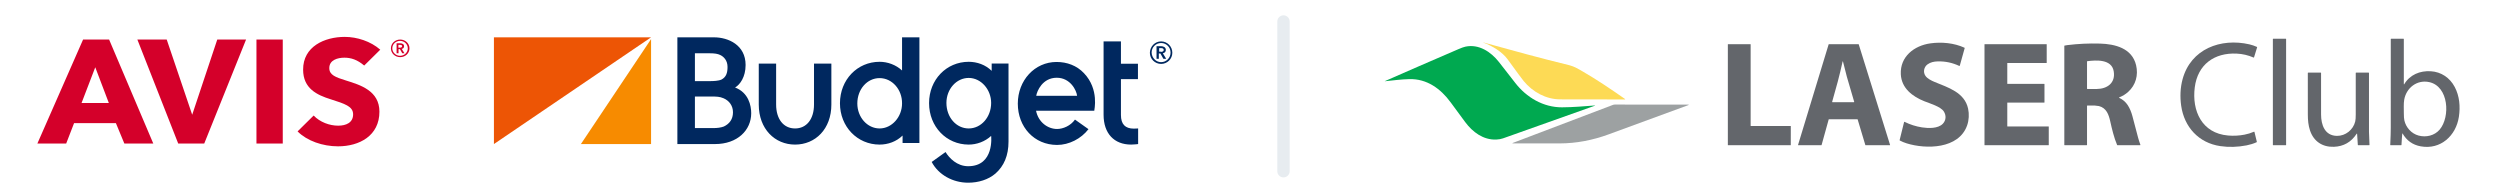
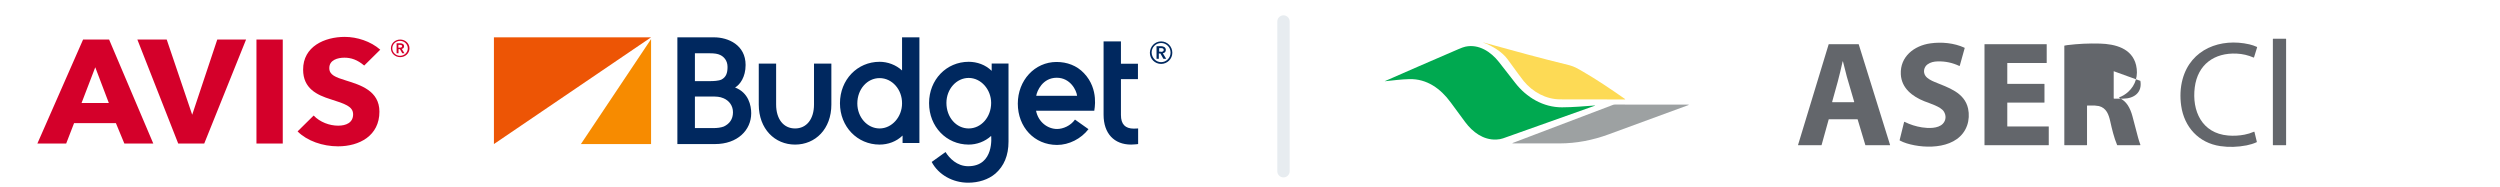
<svg xmlns="http://www.w3.org/2000/svg" xml:space="preserve" width="107mm" height="8mm" version="1.1" style="shape-rendering:geometricPrecision; text-rendering:geometricPrecision; image-rendering:optimizeQuality; fill-rule:evenodd; clip-rule:evenodd" viewBox="0 0 10700 800">
  <defs>
    <style type="text/css">
   
    .fil4 {fill:#00285F}
    .fil0 {fill:#D4002A}
    .fil3 {fill:#ED5505}
    .fil2 {fill:#F78B00}
    .fil6 {fill:#00A950;fill-rule:nonzero}
    .fil5 {fill:#63666B;fill-rule:nonzero}
    .fil8 {fill:#9DA1A2;fill-rule:nonzero}
    .fil1 {fill:#E7ECF0;fill-rule:nonzero}
    .fil7 {fill:#FDDA55;fill-rule:nonzero}
   
  </style>
  </defs>
  <g id="Capa_x0020_1">
    <path class="fil0" d="M1558.76 280.52c-29.65,-25.1 -56.33,-33.66 -84.76,-33.66 -28.45,0 -64.61,9.7 -64.61,44.5 0,29.67 27.25,39.37 71.12,53.06 62.84,19.4 143.43,44.51 143.43,133.51 0,102.69 -85.34,148.34 -177.2,148.34 -65.81,0 -132.78,-23.4 -173.08,-63.9l68.76 -67.9c27.27,28.52 68.15,43.36 104.91,43.36 33.76,0 64,-12.55 64,-48.49 0,-34.24 -35.56,-45.07 -96.02,-64.48 -58.67,-18.25 -117.95,-46.21 -117.95,-126.65 -0.59,-99.27 91.88,-140.35 178.41,-140.35 52.17,0 110.84,18.83 151.72,54.77l-68.73 67.89zm-1092.95 160.32l-116.76 0 58.67 -152.9 58.09 152.9zm190.26 173.44l-189.08 -445.01 -111.42 0 -195.59 445.01 123.29 0 33.77 -87.28 179 0 36.16 87.28 123.87 0zm397.11 -445.01l-123.28 0 -107.29 321.78 -109.04 -321.78 -125.65 0 174.83 445.01 111.43 0 179 -445.01zm44.46 445.01l112.6 0 0 -445.01 -112.6 0 0 445.01zm575.5 -407.35c0,21.11 17.78,37.65 39.7,37.65 21.95,0 39.72,-16.54 39.72,-37.65 0,-21.12 -17.77,-37.66 -39.72,-37.66 -21.92,0 -39.7,16.54 -39.7,37.66zm5.92 0c0,-17.69 14.83,-31.96 33.19,-31.96 18.38,0 33.19,14.27 33.19,31.96 0,17.68 -14.81,31.94 -33.19,31.94 -17.78,0 -33.19,-14.26 -33.19,-31.94zm18.37 21.11l8.31 0 0 -17.69 5.92 0 10.08 17.69 9.49 0 -11.86 -18.83c6.51,-1.14 10.07,-5.14 10.07,-11.41 0,-9.14 -8.29,-12.55 -16.6,-12.55l-15.41 0 0 42.79zm7.7 -23.97l0 -11.98 7.12 0c4.15,0 8.9,1.14 8.9,5.71 0,5.13 -5.33,6.27 -10.07,6.27l-5.95 0z" />
    <path class="fil1" d="M5466.84 92.02c0,-14.61 11.85,-26.45 26.46,-26.45 14.62,0 26.46,11.84 26.46,26.45l0 640.84c0,14.61 -11.84,26.46 -26.46,26.46 -14.61,0 -26.46,-11.85 -26.46,-26.46l0 -640.84z" />
    <polygon class="fil2" points="2486.31,616.54 2786.58,616.54 2786.58,167.35 " />
    <polygon class="fil3" points="2113.98,159.76 2113.98,616.54 2786.58,159.76 " />
    <path class="fil4" d="M4969.49 177.22c26.27,0 48.05,21.24 48.05,48.56 0,26.56 -21.78,47.8 -48.05,47.8 -26.27,0 -48.05,-21.24 -48.05,-47.8 0.77,-27.32 21.78,-48.56 48.05,-48.56zm0 88.77c22.51,0 40.53,-18.21 40.53,-40.98 0,-22.75 -18.02,-40.97 -40.53,-40.97 -22.51,0 -40.53,18.22 -40.53,40.97 0.75,22.77 18.77,40.98 40.53,40.98zm0 -68.29c9.77,0 20.28,4.56 20.28,15.94 0,7.59 -4.52,12.9 -12.77,14.41l14.26 23.53 -12 0 -12.77 -22.77 -6.75 0 0 22.77 -9.77 0 0 -53.88 19.52 0zm-0.74 24.28c5.26,0 12.01,-1.51 12.01,-8.34 0,-6.07 -6.02,-7.59 -10.51,-7.59l-9.01 0 0 15.18 7.51 0 0 0.75zm-115.61 328.55c-37.54,0 -55.53,-18.97 -55.53,-58.43l0 -153.27 72.79 0 0 -66.01 -72.79 0 0 -95.6 -74.32 0 0 314.12c0,79.68 45.03,127.48 117.85,127.48 14.99,0 30.02,-2.28 30.02,-2.28l0 -66.77c-9.01,0.76 -14.27,0.76 -18.02,0.76zm-213.94 -237.5c-30.77,-32.62 -72.82,-47.8 -117.09,-47.8 -93.83,0 -165.9,78.91 -165.9,178.32 0,100.15 70.54,176.78 168.13,176.78 51.05,0 102.85,-26.55 134.37,-67.52l-57.79 -40.97c-18.75,26.55 -51.04,40.21 -76.58,40.21 -39.76,0 -80.3,-28.84 -90.07,-78.16l249.22 0c-0.74,-1.52 22.51,-91.05 -44.29,-160.86zm-204.17 97.13c2.99,-20.49 27.03,-77.4 87.82,-77.4 58.55,0 84.83,54.64 87.08,77.4l-174.9 0zm-190.67 -138.1l0 31.11c-26.28,-25.79 -62.31,-38.69 -98.34,-38.69 -95.34,0 -169.65,76.63 -169.65,176.78 0,100.92 74.31,177.56 169.65,177.56 34.53,0 69.81,-12.9 96.08,-37.18 0,0 15.02,129.75 -98.33,129.75 -48.04,0 -81.08,-34.91 -96.83,-60.7l-59.31 42.49c29.28,55.38 90.83,88.78 156.14,88.78 43.54,0 86.32,-12.9 117.1,-39.46 36.03,-31.87 55.55,-76.63 55.55,-136.58l0 -333.86 -72.06 0zm-98.34 277.71c-53.3,0 -95.34,-47.8 -95.34,-109.26 0,-59.19 42.79,-106.99 95.34,-106.99 52.54,0 96.08,49.32 96.08,106.99 0,60.7 -42.78,109.26 -96.08,109.26zm-381.33 69.05c-95.34,0 -169.66,-76.64 -169.66,-176.79 0,-100.92 74.32,-177.55 169.66,-177.55 34.52,0 69.8,12.9 96.08,37.17l0 -141.89 74.32 0 0 452.23 -72.07 0 0 -31.87c-26.27,25.8 -62.3,38.7 -98.33,38.7zm0 -284.54c-53.31,0 -95.34,47.8 -95.34,108.51 0,59.18 42.79,106.98 95.34,106.98 52.54,0 96.08,-49.32 96.08,-106.98 0.75,-59.95 -42.79,-108.51 -96.08,-108.51zm-206.44 113.05l0 -175.27 -74.32 0 0 175.27c0,62.23 -31.52,102.44 -81.06,102.44 -49.55,0 -81.07,-40.21 -81.07,-102.44l0 -175.27 -74.32 0 0 175.27c0,104.72 69.06,171.49 155.39,171.49 87.07,0 155.38,-66.77 155.38,-171.49zm-659.08 169.21l0 -456.78 156.89 0c60.81,0 135.12,32.63 135.12,118.37 0,51.6 -24.02,84.23 -45.04,96.37 57.81,22 69.06,77.39 69.06,110.02 0,72.84 -59.3,132.02 -154.64,132.02l-161.39 0zm152.39 -68.29c19.51,0 34.53,-2.27 46.54,-6.83 24.02,-11.38 39.04,-31.11 39.04,-60.69 0,-28.08 -15.77,-49.33 -39.79,-59.95 -17.27,-7.59 -31.53,-7.59 -52.54,-7.59l-70.57 0 0 135.06 77.32 0zm-12.01 -201.07c13.51,0 36.03,-0.76 48.79,-6.83 19.51,-10.62 25.52,-28.07 25.52,-53.87 0,-28.07 -16.51,-44.01 -30.78,-50.84 -10.51,-5.31 -24.02,-7.59 -45.78,-7.59l-63.06 0 0 119.13 65.31 0z" />
    <path class="fil5" d="M9728.85 165.88l54.72 0c0.53,0 0.95,0.42 0.95,0.95l0 453.76c0,0.52 -0.42,0.95 -0.95,0.95l-54.72 0c-0.53,0 -0.95,-0.43 -0.95,-0.95l0 -453.76c0,-0.53 0.42,-0.95 0.95,-0.95z" />
-     <path class="fil5" d="M10289.19 360.99l0.39 0c0,0 0,0 0,0 0.12,0 0.22,-0.06 0.28,-0.15 24.19,-41.14 67.61,-58.76 113.86,-55.93 44.61,2.73 81.36,27.54 102.4,67.14 20.74,39.04 24.55,83.87 17.93,127.81 -12.18,81.02 -78.27,141.82 -163.26,126.48 -34.43,-6.22 -60.41,-24.68 -77.93,-55.37 -0.1,-0.19 -0.31,-0.31 -0.53,-0.31 -0.04,0 -0.08,0 -0.12,0.01 -1.2,0.23 -3.55,44.76 -3.83,49.43 -0.05,0.81 -0.72,1.44 -1.53,1.44 0,0 0,0 0,0l-45.02 0c0,0 0,0 -0.01,0 -0.84,0 -1.53,-0.69 -1.53,-1.53 0,-0.02 0,-0.04 0.01,-0.06 0.59,-14.32 1.14,-28.62 1.66,-42.9 0.37,-9.98 0.55,-20.18 0.55,-30.61 0.05,-126.36 0.06,-252.7 0.04,-379.02 0,-0.84 0.67,-1.53 1.51,-1.53l52.81 -0.04c0.85,0 1.53,0.68 1.53,1.53l0 192.81c0,0 0,0 0,0 0,0.44 0.35,0.79 0.79,0.8l0 0zm1.45 154.28c6.92,30.56 30.22,56.65 60.91,64.95 32.2,8.69 68.39,0.21 90.29,-25.64 45.98,-54.25 39.12,-185.13 -44.93,-203.2 -52.32,-11.27 -98.08,24.77 -106.93,75.57 -2.86,16.36 -1.59,38.96 -1.56,57.89 0.02,13.85 0.76,23.99 2.22,30.43z" />
    <path class="fil5" d="M9573.24 229.47c-95.53,-4.59 -167.11,46.32 -179.64,144.25 -12.9,100.67 30.22,196.61 142.52,206.28 23.52,2.02 46.87,0.82 70.03,-3.59 14.07,-2.68 27.67,-6.88 40.81,-12.61 0.03,-0.02 0.08,-0.04 0.12,-0.05 0.8,-0.28 1.67,0.15 1.95,0.96 0.01,0.04 0.03,0.08 0.04,0.12l10.2 42.11c0.03,0.12 0.05,0.24 0.05,0.36 0,0.6 -0.35,1.15 -0.9,1.4 -13.7,6.09 -28.02,10.58 -42.94,13.48 -38.44,7.47 -75.95,8.53 -112.54,3.18 -92.46,-13.51 -154.53,-81.44 -167.54,-172.93 -5.39,-37.89 -3.89,-76.99 6.09,-113.62 35.34,-129.68 163.48,-177.06 285.85,-149.01 11.41,2.62 21.9,6.32 32.29,11.02 0.55,0.24 0.91,0.79 0.91,1.4 0,0.15 -0.03,0.3 -0.07,0.45l-13.21 42.65c-0.01,0.03 -0.02,0.06 -0.03,0.08 -0.3,0.8 -1.19,1.2 -1.98,0.9 -0.03,-0.01 -0.05,-0.02 -0.08,-0.03 -22.9,-10 -46.88,-15.6 -71.93,-16.8z" />
    <path class="fil5" d="M8135.48 317.88c-3.74,-75.42 57.14,-122.62 126.44,-132.27 48.4,-6.75 101.37,-1.87 146.06,18.62 0.54,0.25 0.88,0.79 0.88,1.39 0,0.14 -0.02,0.28 -0.06,0.42l-20.95 75.22c-0.18,0.65 -0.78,1.11 -1.47,1.11 -0.22,0 -0.45,-0.05 -0.65,-0.15 -29.36,-13.83 -60.11,-20.3 -92.26,-19.44 -16.39,0.45 -30.79,3.58 -43.44,12.57 -15.63,11.11 -20.2,33.25 -9.2,49.2 8.37,12.12 25.51,20.52 39.13,26.17 57.35,23.81 128.43,44.44 143.54,114.41 4.99,23.1 3.69,49.19 -4.18,71.53 -35.83,101.67 -175.89,102.69 -258.65,76.95 -10.76,-3.36 -20.6,-7.43 -29.54,-12.23 -0.49,-0.27 -0.79,-0.78 -0.79,-1.34 0,-0.13 0.01,-0.25 0.04,-0.37l19.11 -77.13c0.17,-0.69 0.79,-1.17 1.49,-1.17 0.23,0 0.46,0.05 0.67,0.16 23.53,11.7 48.37,19.6 74.52,23.69 26.4,4.13 68.65,5.77 89.08,-15.46 14.11,-14.66 15.24,-35.58 4.26,-52.74 -13.32,-20.83 -59.9,-34.32 -83.24,-43.63 -50.8,-20.26 -97.84,-55.69 -100.79,-115.51z" />
-     <path class="fil5" d="M8932.48 453.27l0 166.74c0,0.84 -0.69,1.53 -1.53,1.53l-94.12 0c-0.85,0 -1.53,-0.69 -1.53,-1.53l0 -423.39c0,-0.71 0.49,-1.33 1.19,-1.5 3.86,-0.87 7.7,-1.55 11.52,-2.03 46.35,-5.71 92.87,-7.9 139.56,-6.57 65.06,1.86 137.58,19.72 154.94,92.55 10.14,42.53 -1.43,85.07 -34.09,114.38 -11.1,9.96 -23.58,17.62 -37.44,23 -2.26,0.88 -2.28,1.82 -0.08,2.83 14.98,6.81 26.95,17.13 35.93,30.98 8.51,13.12 15.15,28.67 19.91,46.66 8.24,31.05 16.43,62.14 24.6,93.25 1.95,7.41 5.12,17.19 9.52,29.32 0.06,0.16 0.09,0.34 0.09,0.52 0,0.84 -0.69,1.53 -1.53,1.53l-96.72 0c-0.62,0 -1.17,-0.37 -1.41,-0.94 -13.56,-32 -22.08,-68.62 -29.46,-101.49 -6.49,-28.89 -16.35,-57.09 -48.41,-65.2 -3.17,-0.79 -8.96,-1.51 -17.37,-2.14 -3.81,-0.27 -14.5,-0.28 -32.06,-0.03 -0.84,0.01 -1.51,0.69 -1.51,1.53 0,0 0,0 0,0l0 0zm114.19 -148.51c-9.06,-52.37 -75.57,-47.67 -112.86,-42.86 -0.77,0.09 -1.34,0.75 -1.33,1.52l0 115.87c0,0 0,0 0,0 0,0.84 0.67,1.52 1.51,1.53 17.39,0.12 30.79,0.14 40.2,0.03 45,-0.47 81.16,-26.01 72.48,-76.09z" />
-     <path class="fil5" d="M7493.35 539.28l170.7 0c0.33,0 0.6,0.27 0.6,0.6l-0.14 81.06c0,0.33 -0.26,0.6 -0.59,0.6l-268.13 0c-0.33,0 -0.6,-0.27 -0.6,-0.6l0 -431.14c0,-0.33 0.27,-0.6 0.6,-0.6l96.37 0c0.33,0 0.6,0.27 0.6,0.6l0 348.88c0,0.33 0.26,0.6 0.59,0.6l0 0z" />
+     <path class="fil5" d="M8932.48 453.27l0 166.74c0,0.84 -0.69,1.53 -1.53,1.53l-94.12 0c-0.85,0 -1.53,-0.69 -1.53,-1.53l0 -423.39c0,-0.71 0.49,-1.33 1.19,-1.5 3.86,-0.87 7.7,-1.55 11.52,-2.03 46.35,-5.71 92.87,-7.9 139.56,-6.57 65.06,1.86 137.58,19.72 154.94,92.55 10.14,42.53 -1.43,85.07 -34.09,114.38 -11.1,9.96 -23.58,17.62 -37.44,23 -2.26,0.88 -2.28,1.82 -0.08,2.83 14.98,6.81 26.95,17.13 35.93,30.98 8.51,13.12 15.15,28.67 19.91,46.66 8.24,31.05 16.43,62.14 24.6,93.25 1.95,7.41 5.12,17.19 9.52,29.32 0.06,0.16 0.09,0.34 0.09,0.52 0,0.84 -0.69,1.53 -1.53,1.53l-96.72 0c-0.62,0 -1.17,-0.37 -1.41,-0.94 -13.56,-32 -22.08,-68.62 -29.46,-101.49 -6.49,-28.89 -16.35,-57.09 -48.41,-65.2 -3.17,-0.79 -8.96,-1.51 -17.37,-2.14 -3.81,-0.27 -14.5,-0.28 -32.06,-0.03 -0.84,0.01 -1.51,0.69 -1.51,1.53 0,0 0,0 0,0l0 0zm114.19 -148.51l0 115.87c0,0 0,0 0,0 0,0.84 0.67,1.52 1.51,1.53 17.39,0.12 30.79,0.14 40.2,0.03 45,-0.47 81.16,-26.01 72.48,-76.09z" />
    <path class="fil5" d="M7826.81 511.1l-30.51 109.92c-0.09,0.3 -0.36,0.51 -0.68,0.52l-99.4 0c-0.38,0 -0.7,-0.32 -0.7,-0.71 0,-0.06 0.01,-0.13 0.03,-0.2l131.09 -430.92c0.09,-0.3 0.37,-0.51 0.68,-0.51l127.33 0c0,0 0,0 0,0 0.3,0 0.58,0.2 0.67,0.49l134.26 430.93c0.02,0.07 0.03,0.14 0.03,0.21 0,0.39 -0.31,0.71 -0.7,0.71 0,0 0,0 0,0l-104.56 0c-0.31,0 -0.58,-0.21 -0.67,-0.51l-33 -109.94c-0.09,-0.3 -0.36,-0.51 -0.67,-0.51l-122.52 0c-0.32,0.01 -0.6,0.22 -0.68,0.52l0 0zm59.55 -247.77c-6.69,28.82 -12.9,57.88 -20.84,86.41 -7.93,28.53 -15.88,57.13 -23.85,85.82 -0.02,0.09 -0.03,0.16 -0.04,0.23 -0.11,0.84 0.5,1.6 1.35,1.71 0.06,0 0.13,0.01 0.2,0.01l91.23 0c0.1,0 0.17,-0.01 0.25,-0.02 0.83,-0.13 1.4,-0.92 1.27,-1.77 -0.02,-0.07 -0.03,-0.14 -0.05,-0.21 -10.6,-35.65 -21.05,-71.36 -31.36,-107.13 -3.27,-11.4 -8.83,-33.24 -16.68,-65.52 -0.05,-0.24 -0.24,-0.43 -0.49,-0.47 -0.5,-0.1 -0.83,0.22 -0.99,0.94z" />
    <path class="fil5" d="M8591.2 270.24l0 88.16c0,0.38 0.31,0.69 0.69,0.69l157.78 -0.01c0.38,0 0.69,0.3 0.69,0.68l0 78.59c0,0.38 -0.31,0.69 -0.69,0.69l-157.78 -0.02c-0.38,0 -0.69,0.31 -0.69,0.69l0 100.81c0,0.38 0.31,0.69 0.69,0.69l176.14 -0.03c0.39,0 0.69,0.3 0.69,0.69l0 78.98c0,0.38 -0.3,0.69 -0.69,0.69l-273.71 0c-0.38,0 -0.69,-0.31 -0.69,-0.69l0 -430.96c0,-0.38 0.31,-0.69 0.69,-0.69l264.91 0c0.39,0 0.69,0.31 0.69,0.69l0 78.97c0,0.38 -0.3,0.69 -0.69,0.69l-167.34 0c-0.38,0 -0.69,0.31 -0.69,0.69l0 0z" />
    <path class="fil6" d="M6208.51 437.74c-42.47,-58.11 -101.36,-101.07 -176.51,-99.14 -36.53,0.93 -69.76,5.69 -104.53,9.09 -0.25,0.02 -0.47,-0.13 -0.54,-0.36 -0.24,-0.79 289.46,-125.84 316.11,-137.38 12.37,-5.36 21.96,-8.78 28.75,-10.23 57.48,-12.39 109.38,22.22 143.25,65.21 23.54,29.89 46.95,59.89 70.23,89.98 48.11,62.21 120.23,104.76 200.2,104.45 46.94,-0.18 93.27,-4.47 140.02,-7.85 0.18,-0.01 0.35,-0.01 0.5,0 1.61,0.14 1.64,0.47 0.11,0.98 -2.34,0.79 -4.67,1.59 -6.98,2.4 -210.24,74.84 -338.96,120.59 -386.15,137.25 -8.49,3 -18.07,4.72 -28.74,5.16 -56.07,2.29 -101.51,-32.1 -133.39,-74.96 -20.89,-28.11 -41.67,-56.31 -62.33,-84.6z" />
    <path class="fil7" d="M6775.38 306.72c29.15,16.93 57.79,34.67 85.94,53.21 31.42,20.71 62.54,41.87 93.36,63.47 2.13,1.49 1.9,2.23 -0.7,2.23l-171.31 -0.12c-34.7,-0.29 -69.4,-0.36 -104.08,-0.23 -61.36,0.24 -119.09,-31.71 -157.26,-78.42 -8.01,-9.78 -30.87,-40.74 -68.62,-92.87 -23,-31.79 -66.72,-58.17 -103.91,-71.65 0,0 0,-0.02 0,-0.02 -0.26,-0.08 -0.43,-0.26 -0.39,-0.38l0.08 -0.3c0,0 0,0 0,0 0.01,-0.02 0.1,-0.02 0.19,0 122.7,33.89 245.64,67.72 369.32,97.83 19.01,4.62 40.53,17.3 57.38,27.25z" />
-     <path class="fil5" d="M10088.49 573.44c-0.15,-2.45 -0.9,-2.65 -2.23,-0.6 -23.3,35.49 -55.65,53.97 -97.05,55.46 -49.26,1.79 -86.83,-23.27 -102.38,-70.01 -7.25,-21.81 -9.27,-43.42 -9.29,-68.47 -0.04,-59.13 -0.07,-118.27 -0.08,-177.42 0,-0.85 0.69,-1.53 1.53,-1.53l53.61 0c0.85,0 1.53,0.68 1.53,1.53 -0.05,59.2 -0.03,118.5 0.05,177.89 0.05,43.53 15.53,90.66 68,91.27 36.79,0.43 69.84,-26.26 78.23,-61.98 1.46,-6.22 2.19,-16.36 2.19,-30.41 -0.04,-58.93 -0.05,-117.85 -0.02,-176.77 0,-0.85 0.69,-1.53 1.53,-1.53l53.57 0c0.84,0 1.53,0.68 1.53,1.53 -0.04,84.05 -0.03,168.19 0.04,252.42 0.01,10.22 0.74,28.59 2.18,55.1 0,0.03 0,0.06 0,0.09 0,0.84 -0.69,1.53 -1.53,1.53 0,0 0,0 0,0l-46.91 0c-0.83,-0.01 -1.5,-0.65 -1.53,-1.45l-2.97 -46.65z" />
    <path class="fil8" d="M7225.17 447.75c4.55,0.01 4.69,0.8 0.43,2.37 -113.36,41.62 -227.16,83.35 -341.4,125.22 -67.72,24.79 -137.24,38.36 -209.53,38.49 -66.38,0.09 -132.65,0.1 -198.81,0.03 -4.43,0 -4.57,-0.8 -0.43,-2.38 142.54,-54.14 285.07,-108.29 427.6,-162.43 2.7,-1.02 5.49,-1.54 8.38,-1.55 103.72,-0.19 208.3,-0.11 313.76,0.25z" />
  </g>
</svg>